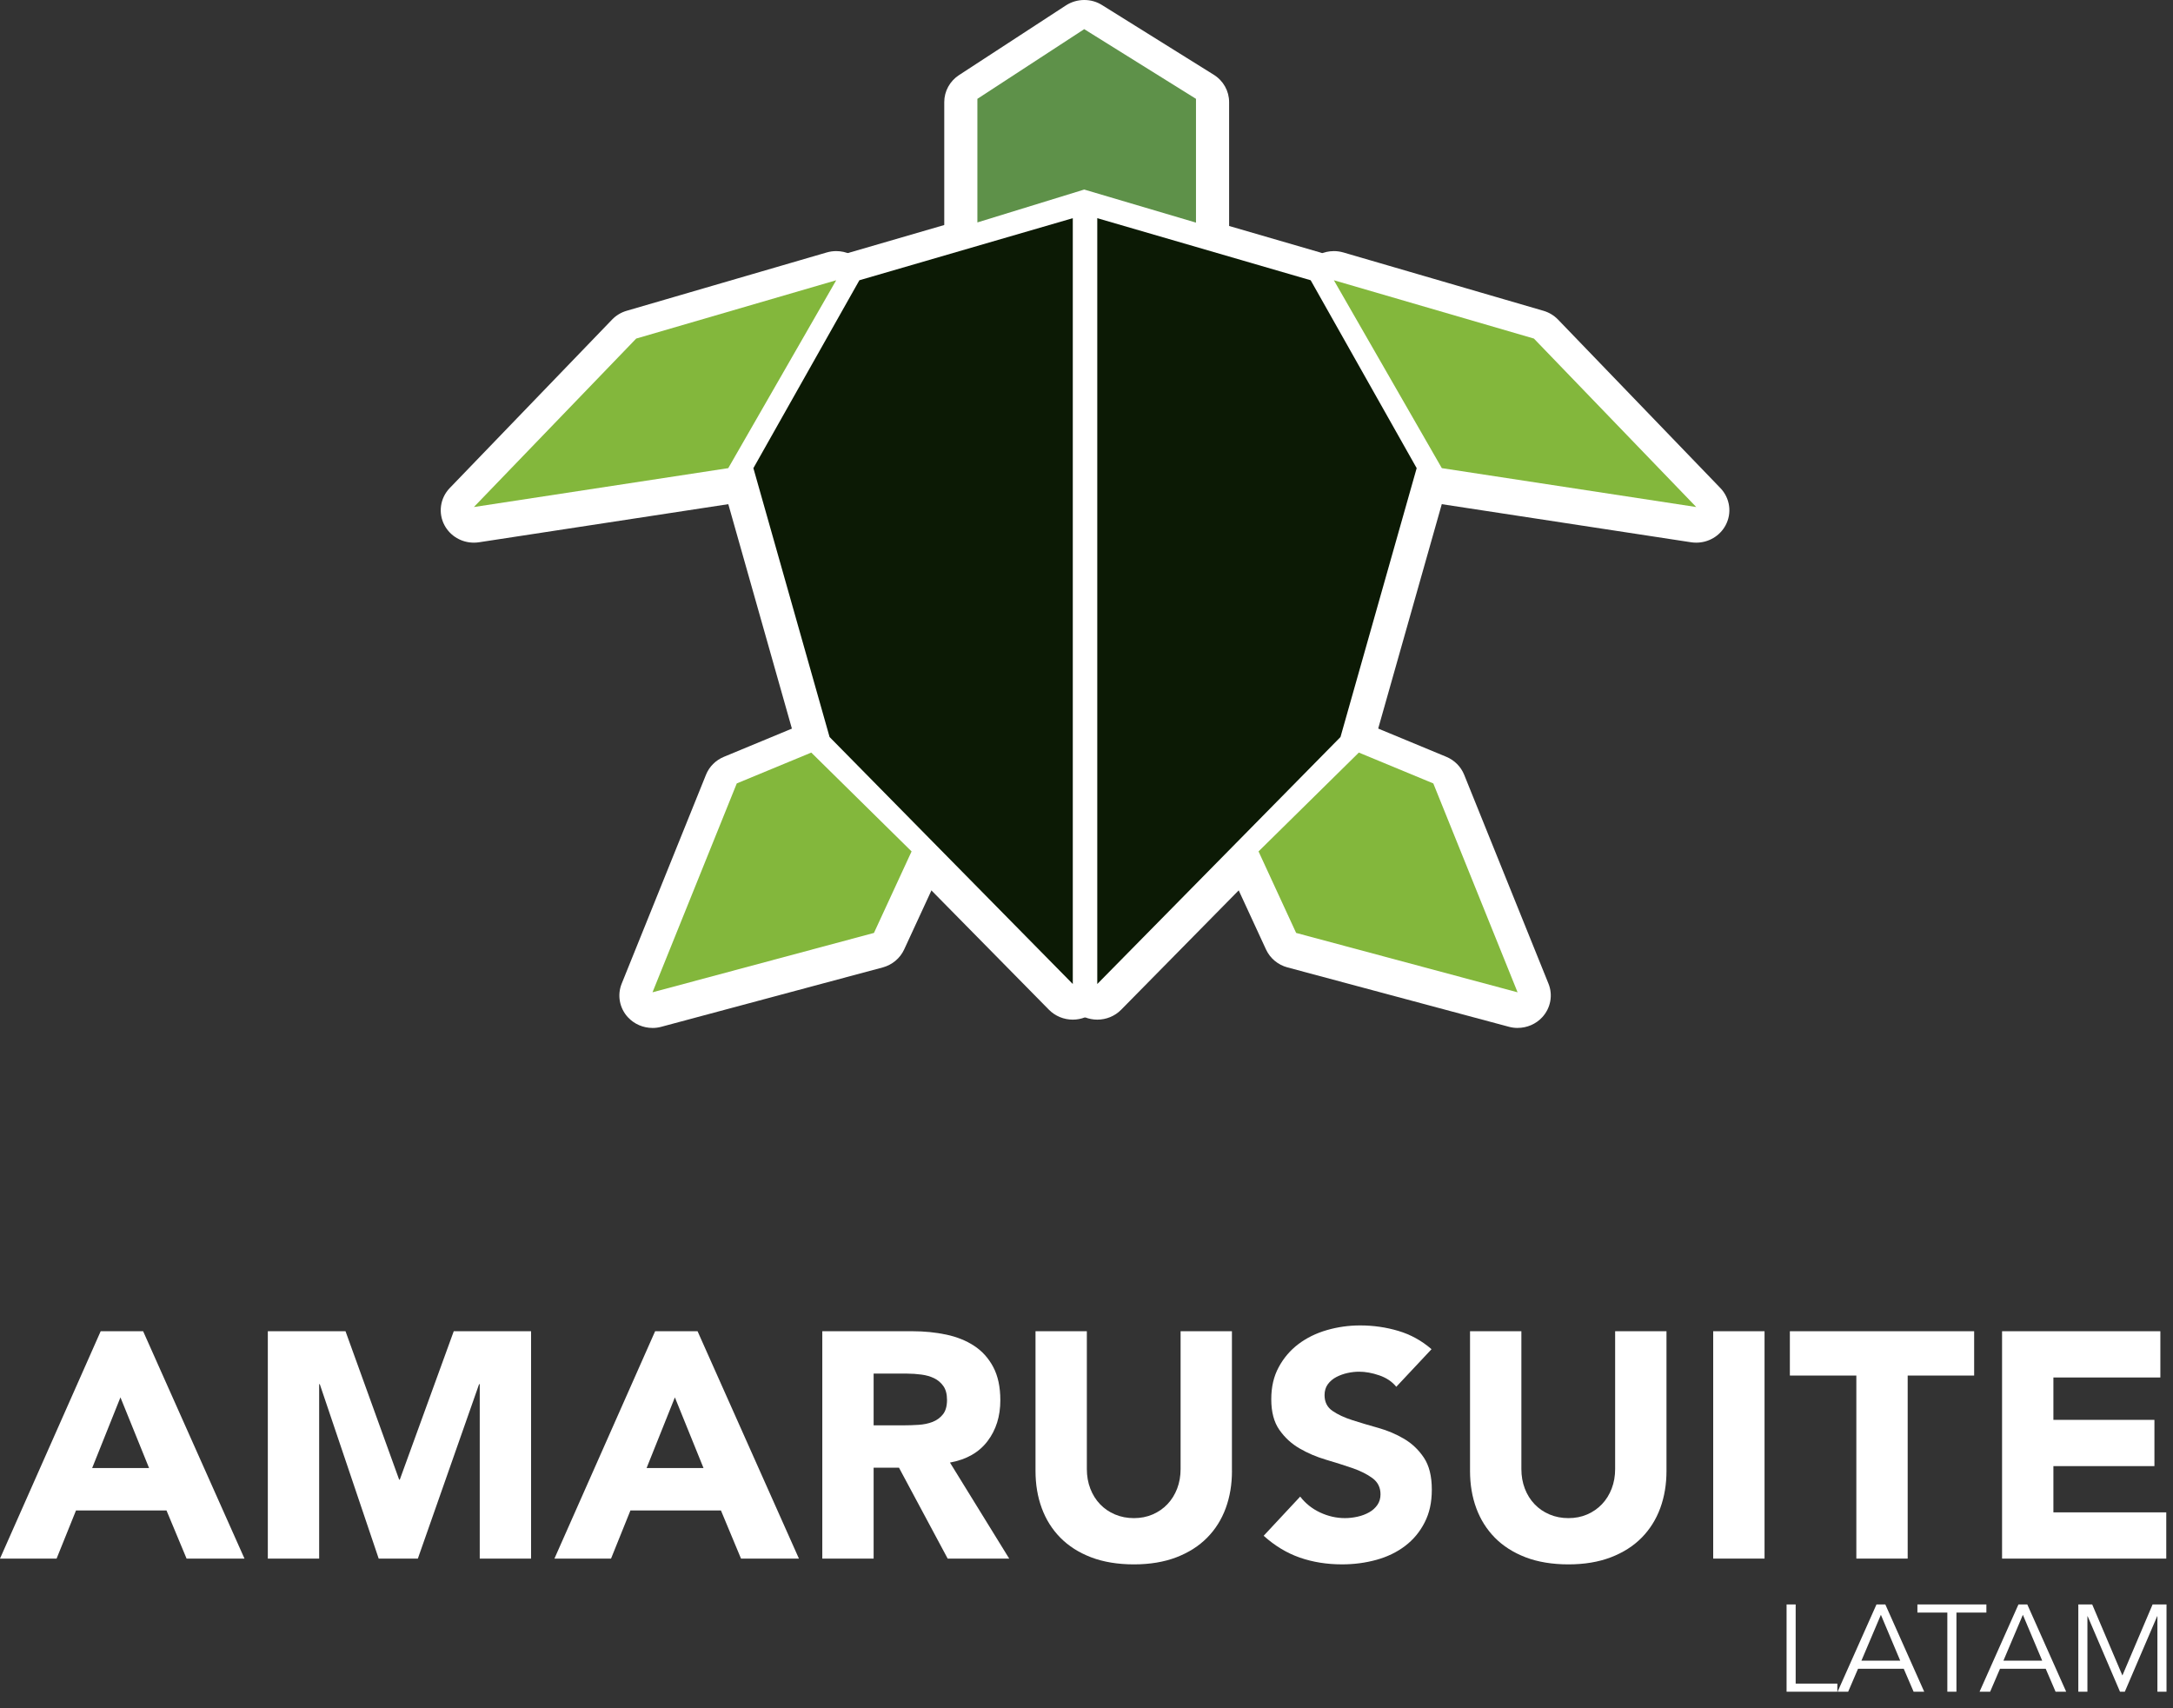
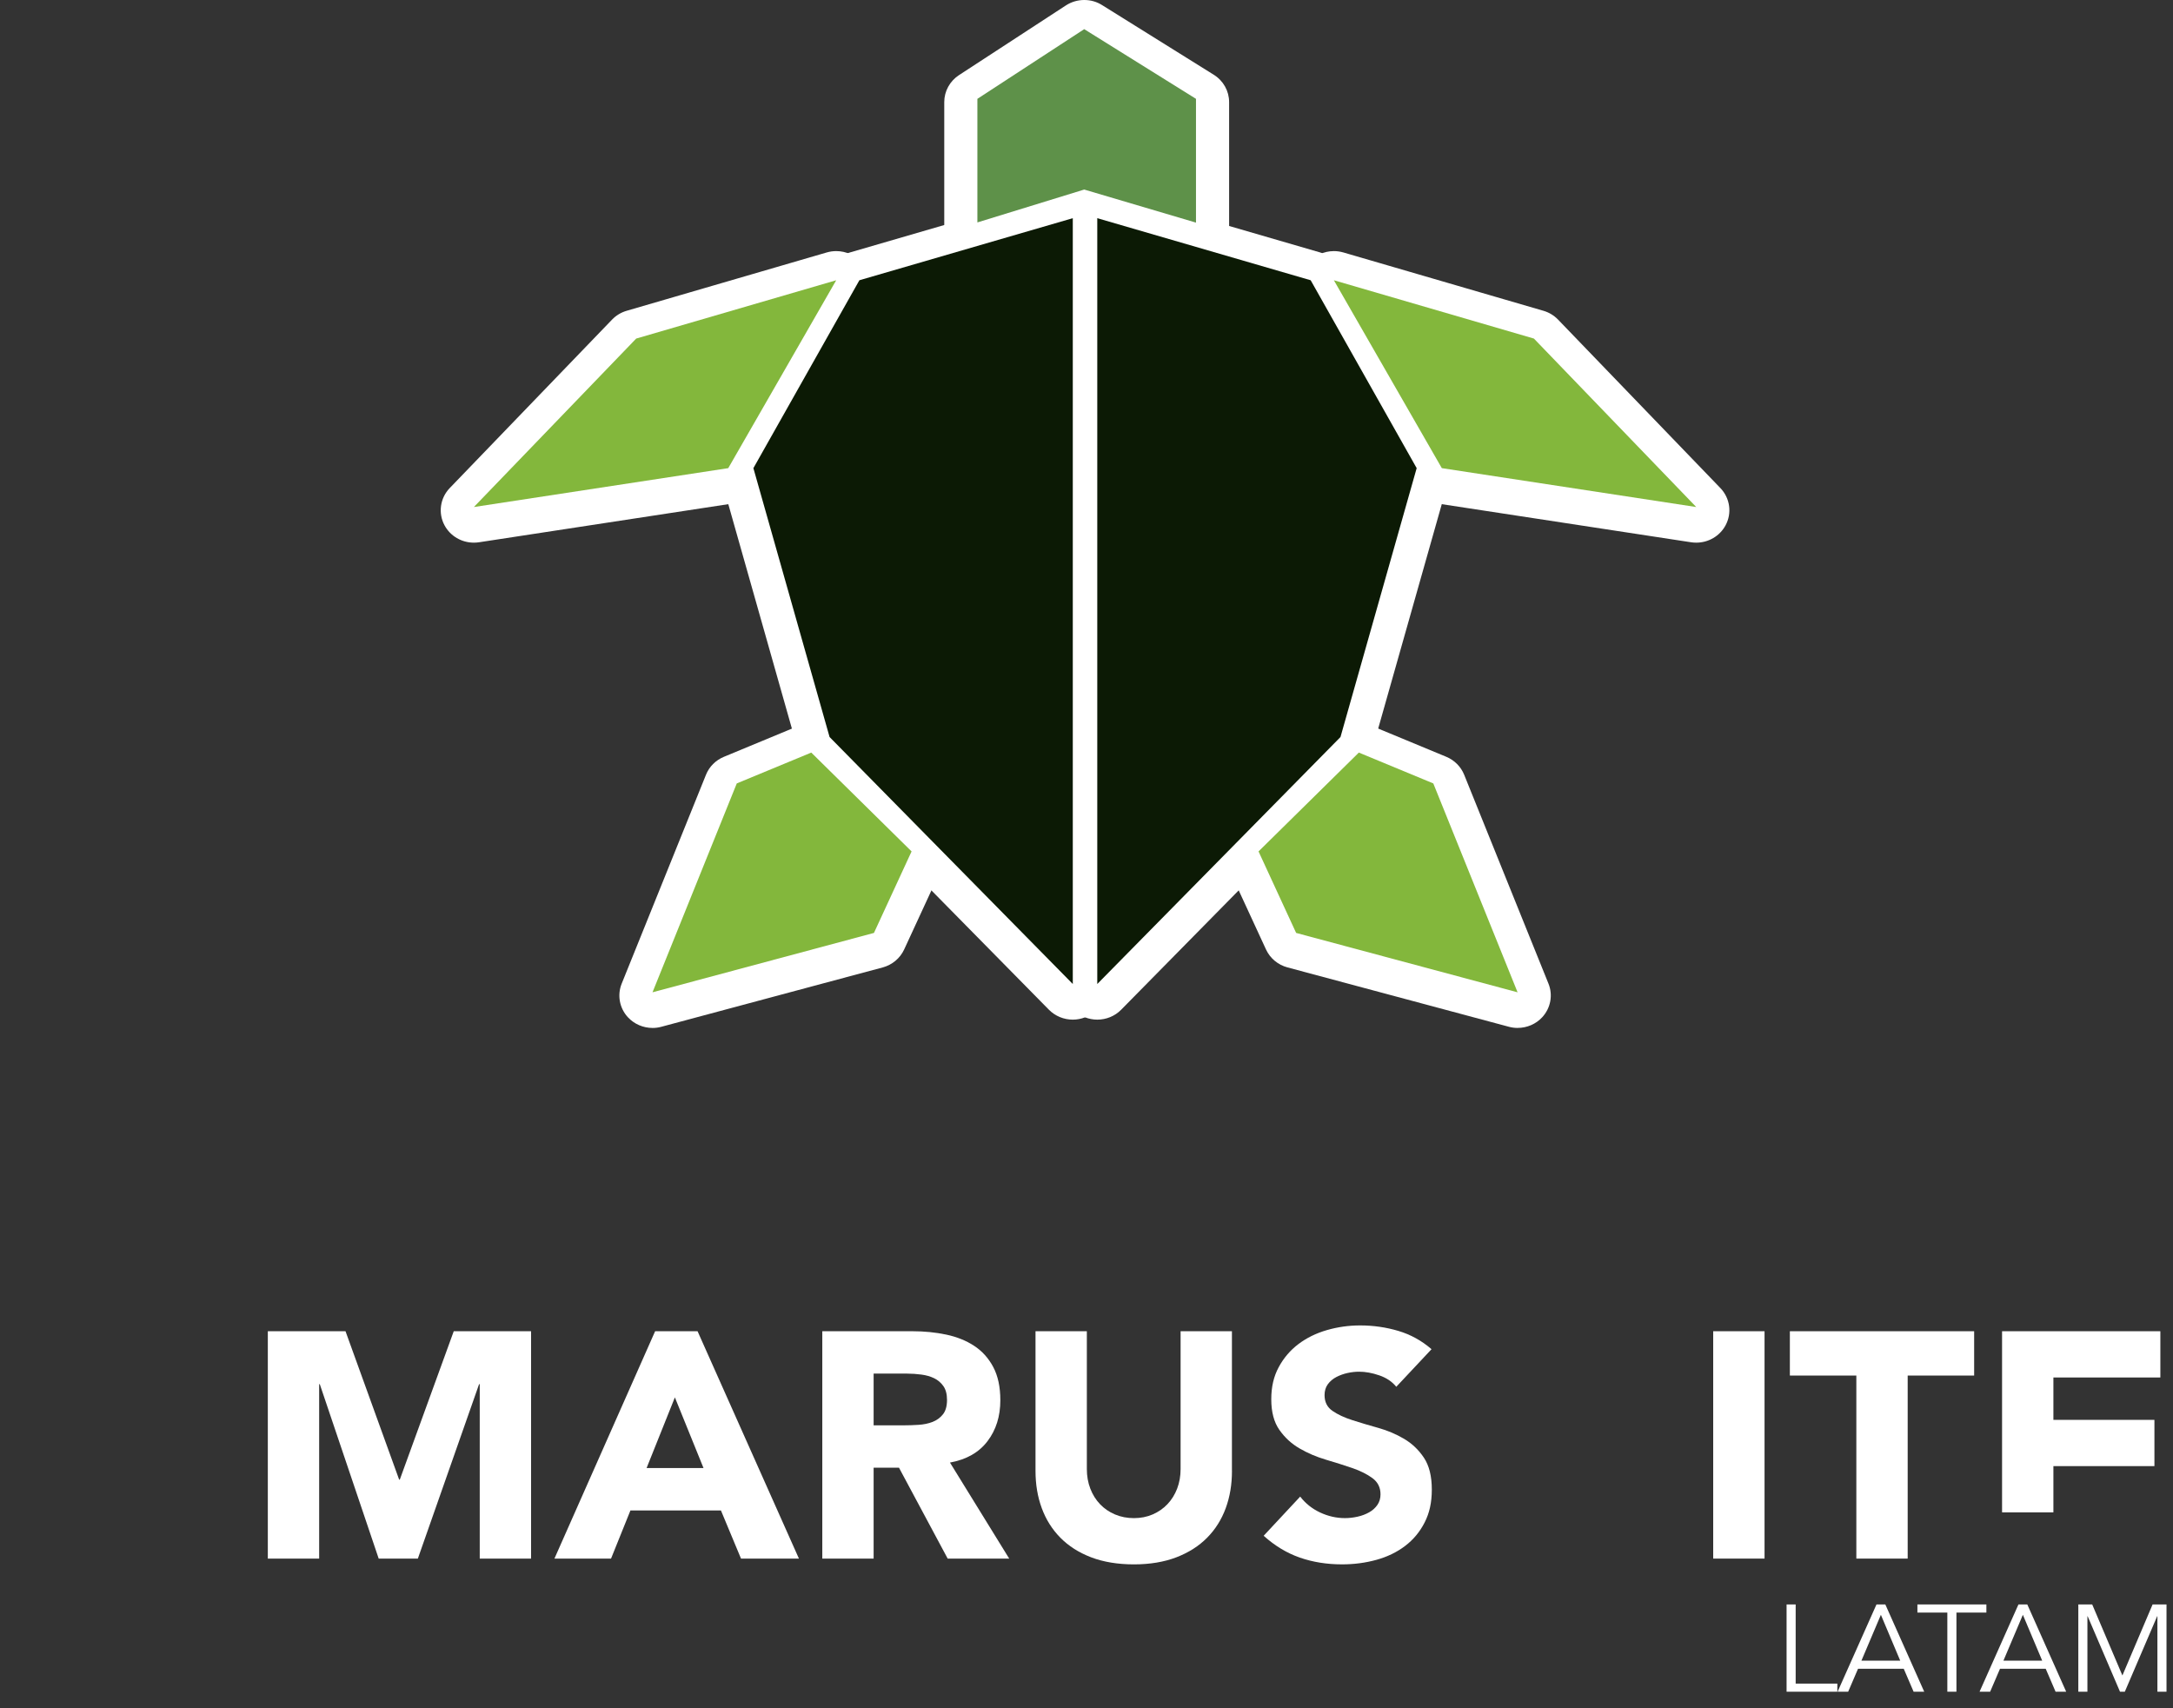
<svg xmlns="http://www.w3.org/2000/svg" width="159" height="125" viewBox="0 0 159 125" fill="none">
  <rect x="0" y="0" width="159" height="125" fill="#333333" stroke="none" />
  <g clip-path="url(#clip0_1123_6024)">
    <path d="M111.046 75.214C110.833 75.214 110.617 75.186 110.407 75.129L94.203 70.784C93.507 70.597 92.933 70.118 92.635 69.473L89.881 63.509C89.466 62.613 89.663 61.561 90.371 60.864L97.71 53.63C98.176 53.172 98.799 52.928 99.431 52.928C99.749 52.928 100.071 52.99 100.376 53.115L105.825 55.374C106.424 55.623 106.894 56.095 107.134 56.687L113.303 71.972C113.64 72.806 113.465 73.756 112.852 74.425C112.387 74.932 111.728 75.212 111.049 75.212L111.046 75.214Z" fill="white" />
    <path d="M80.291 74.607C79.986 74.607 79.68 74.55 79.385 74.434C78.468 74.072 77.867 73.202 77.867 72.237V16.201C77.867 15.452 78.228 14.748 78.842 14.3C79.266 13.992 79.775 13.831 80.291 13.831C80.521 13.831 80.754 13.864 80.982 13.931L96.597 18.472C97.207 18.65 97.721 19.055 98.027 19.598L105.783 33.346C106.089 33.889 106.166 34.527 105.996 35.124L100.421 54.798C100.315 55.177 100.111 55.526 99.832 55.81L82.036 73.882C81.571 74.356 80.936 74.607 80.289 74.607H80.291Z" fill="white" />
    <path d="M78.498 74.607C77.851 74.607 77.218 74.354 76.751 73.882L58.954 55.81C58.675 55.526 58.472 55.18 58.365 54.798L52.79 35.124C52.621 34.527 52.698 33.889 53.004 33.346L60.76 19.598C61.068 19.053 61.582 18.648 62.19 18.472L77.805 13.931C78.033 13.864 78.265 13.831 78.496 13.831C79.012 13.831 79.521 13.992 79.945 14.3C80.558 14.748 80.919 15.452 80.919 16.201V72.237C80.919 73.204 80.318 74.074 79.402 74.434C79.109 74.55 78.801 74.607 78.496 74.607H78.498Z" fill="white" />
    <path d="M47.743 75.214C47.064 75.214 46.405 74.934 45.939 74.427C45.326 73.759 45.152 72.808 45.489 71.974L51.657 56.69C51.895 56.097 52.367 55.625 52.966 55.377L58.415 53.118C58.721 52.992 59.043 52.93 59.36 52.93C59.993 52.93 60.618 53.174 61.081 53.632L68.421 60.866C69.129 61.563 69.323 62.616 68.911 63.512L66.157 69.475C65.859 70.118 65.284 70.599 64.589 70.786L48.385 75.131C48.174 75.188 47.958 75.216 47.745 75.216L47.743 75.214Z" fill="white" />
    <path d="M124.115 39.706C123.992 39.706 123.866 39.697 123.74 39.678L105.126 36.833C104.392 36.722 103.752 36.286 103.389 35.653L95.489 21.904C95.004 21.063 95.091 20.018 95.71 19.264C96.177 18.693 96.878 18.373 97.603 18.373C97.833 18.373 98.066 18.406 98.296 18.472L112.931 22.739C113.341 22.857 113.709 23.08 114.003 23.384L125.88 35.71C126.59 36.447 126.743 37.544 126.26 38.44C125.836 39.227 125.005 39.706 124.118 39.706H124.115Z" fill="white" />
    <path d="M87.511 18.897C87.276 18.897 87.038 18.863 86.808 18.795L79.347 16.585L72.243 18.771C72.005 18.844 71.758 18.88 71.516 18.88C71.007 18.88 70.502 18.724 70.081 18.42C69.458 17.974 69.092 17.263 69.092 16.51V7.469C69.092 6.677 69.497 5.938 70.17 5.497L77.99 0.398C78.397 0.133 78.865 0 79.335 0C79.805 0 80.242 0.123 80.639 0.372L88.815 5.471C89.513 5.907 89.935 6.661 89.935 7.469V16.526C89.935 17.278 89.571 17.982 88.956 18.43C88.534 18.735 88.025 18.897 87.511 18.897Z" fill="white" />
    <path d="M34.671 39.706C33.781 39.706 32.952 39.227 32.528 38.44C32.046 37.544 32.199 36.447 32.909 35.71L44.786 23.384C45.079 23.08 45.447 22.857 45.857 22.739L60.493 18.472C60.721 18.406 60.953 18.373 61.186 18.373C61.911 18.373 62.611 18.69 63.079 19.264C63.695 20.018 63.782 21.063 63.3 21.904L55.4 35.653C55.036 36.286 54.394 36.722 53.662 36.833L35.049 39.678C34.923 39.697 34.797 39.706 34.673 39.706H34.671Z" fill="white" />
    <path d="M78.497 15.964V72L60.701 53.928L55.126 34.254L62.882 20.506L78.497 15.964Z" fill="#0C1A05" />
    <path d="M53.287 34.254L61.186 20.506L46.551 24.773L34.674 37.099L53.287 34.254Z" fill="#83B73C" />
    <path d="M59.362 55.066L66.701 62.298L63.948 68.262L47.744 72.607L53.91 57.323L59.362 55.066Z" fill="#83B73C" />
    <path d="M80.288 15.964V72L98.084 53.928L103.659 34.254L95.903 20.506L80.288 15.964Z" fill="#0C1A05" />
    <path d="M105.499 34.254L97.6 20.506L112.237 24.773L124.115 37.099L105.499 34.254Z" fill="#83B73C" />
    <path d="M99.427 55.066L92.088 62.298L94.839 68.262L111.043 72.607L104.876 57.323L99.427 55.066Z" fill="#83B73C" />
    <path d="M87.511 7.232V16.289L79.333 13.869L71.516 16.275V7.232L79.333 2.133L87.511 7.232Z" fill="#5E9149" />
    <g clip-path="url(#clip1_1123_6024)">
-       <path d="M7.367 97.406H10.473L17.889 114.042H13.652L12.182 110.518H5.562L4.141 114.042H0L7.367 97.406ZM8.812 102.247L6.743 107.417H10.908L8.814 102.247H8.812Z" fill="white" />
      <path d="M19.598 97.406H25.281L29.205 108.262H29.254L33.201 97.406H38.859V114.042H35.103V101.282H35.054L30.575 114.042H27.709L23.4 101.282H23.353V114.042H19.597V97.406H19.598Z" fill="white" />
      <path d="M47.936 97.406H51.041L58.458 114.042H54.22L52.751 110.518H46.13L44.71 114.042H40.568L47.936 97.406ZM49.381 102.247L47.311 107.417H51.477L49.382 102.247H49.381Z" fill="white" />
      <path d="M60.168 97.406H66.766C67.632 97.406 68.455 97.488 69.234 97.652C70.011 97.816 70.694 98.091 71.281 98.475C71.866 98.86 72.332 99.376 72.677 100.026C73.022 100.676 73.195 101.487 73.195 102.457C73.195 103.632 72.882 104.631 72.255 105.453C71.629 106.276 70.714 106.797 69.51 107.016L73.844 114.042H69.342L65.779 107.391H63.924V114.042H60.168V97.406ZM63.924 104.291H66.139C66.477 104.291 66.833 104.279 67.21 104.255C67.587 104.231 67.928 104.161 68.233 104.043C68.539 103.925 68.791 103.742 68.993 103.49C69.193 103.24 69.294 102.888 69.294 102.433C69.294 102.01 69.205 101.673 69.029 101.422C68.852 101.172 68.628 100.98 68.356 100.847C68.082 100.714 67.769 100.623 67.416 100.577C67.063 100.531 66.718 100.507 66.38 100.507H63.924V104.291Z" fill="white" />
      <path d="M90.144 107.627C90.144 108.614 89.992 109.522 89.688 110.352C89.382 111.183 88.93 111.903 88.327 112.514C87.723 113.125 86.975 113.602 86.075 113.948C85.175 114.292 84.141 114.465 82.969 114.465C81.798 114.465 80.738 114.292 79.84 113.948C78.94 113.604 78.19 113.125 77.588 112.514C76.986 111.903 76.532 111.183 76.227 110.352C75.921 109.522 75.769 108.614 75.769 107.627V97.406H79.525V107.487C79.525 108.004 79.609 108.481 79.778 108.921C79.946 109.359 80.183 109.739 80.489 110.06C80.794 110.381 81.159 110.632 81.584 110.811C82.009 110.992 82.472 111.081 82.968 111.081C83.464 111.081 83.923 110.992 84.34 110.811C84.757 110.631 85.119 110.381 85.423 110.06C85.728 109.739 85.965 109.359 86.133 108.921C86.301 108.483 86.385 108.004 86.385 107.487V97.406H90.141V107.627H90.144Z" fill="white" />
      <path d="M102.169 101.472C101.863 101.096 101.451 100.817 100.929 100.637C100.406 100.456 99.913 100.367 99.448 100.367C99.175 100.367 98.894 100.398 98.605 100.461C98.317 100.523 98.043 100.622 97.786 100.754C97.53 100.887 97.32 101.065 97.16 101.282C97 101.501 96.919 101.768 96.919 102.081C96.919 102.584 97.111 102.967 97.496 103.232C97.881 103.499 98.367 103.726 98.954 103.913C99.538 104.101 100.169 104.289 100.843 104.477C101.517 104.665 102.148 104.932 102.733 105.276C103.318 105.62 103.803 106.083 104.19 106.662C104.575 107.242 104.767 108.018 104.767 108.988C104.767 109.959 104.59 110.719 104.237 111.408C103.884 112.096 103.406 112.669 102.804 113.123C102.203 113.578 101.504 113.915 100.71 114.134C99.916 114.353 99.077 114.464 98.194 114.464C97.087 114.464 96.059 114.3 95.112 113.97C94.165 113.641 93.282 113.109 92.463 112.372L95.136 109.505C95.521 110.006 96.007 110.394 96.593 110.668C97.178 110.942 97.785 111.08 98.411 111.08C98.717 111.08 99.025 111.044 99.338 110.974C99.651 110.904 99.933 110.798 100.182 110.656C100.431 110.515 100.631 110.336 100.783 110.117C100.936 109.897 101.013 109.638 101.013 109.341C101.013 108.84 100.816 108.444 100.423 108.155C100.029 107.866 99.535 107.618 98.943 107.415C98.349 107.213 97.707 107.008 97.016 106.804C96.326 106.6 95.684 106.327 95.09 105.981C94.496 105.637 94.003 105.182 93.61 104.619C93.216 104.055 93.02 103.311 93.02 102.387C93.02 101.463 93.201 100.711 93.563 100.037C93.925 99.364 94.406 98.8 95.008 98.345C95.61 97.891 96.303 97.551 97.09 97.323C97.876 97.096 98.686 96.981 99.522 96.981C100.484 96.981 101.416 97.114 102.314 97.381C103.212 97.648 104.023 98.093 104.746 98.72L102.169 101.469V101.472Z" fill="white" />
-       <path d="M121.938 107.627C121.938 108.614 121.785 109.522 121.481 110.352C121.175 111.182 120.723 111.902 120.12 112.514C119.518 113.125 118.768 113.602 117.868 113.948C116.969 114.292 115.934 114.465 114.763 114.465C113.591 114.465 112.531 114.292 111.633 113.948C110.735 113.603 109.983 113.125 109.381 112.514C108.779 111.902 108.326 111.182 108.02 110.352C107.715 109.522 107.563 108.614 107.563 107.627V97.406H111.32V107.487C111.32 108.004 111.404 108.481 111.573 108.921C111.741 109.359 111.978 109.739 112.284 110.06C112.589 110.38 112.954 110.632 113.379 110.811C113.804 110.992 114.265 111.081 114.763 111.081C115.261 111.081 115.718 110.992 116.135 110.811C116.552 110.631 116.914 110.38 117.218 110.06C117.522 109.739 117.76 109.359 117.928 108.921C118.096 108.483 118.181 108.004 118.181 107.487V97.406H121.938V107.627Z" fill="white" />
      <path d="M125.356 97.406H129.113V114.042H125.356V97.406Z" fill="white" />
      <path d="M135.83 100.649H130.966V97.406H144.45V100.649H139.586V114.042H135.83V100.649Z" fill="white" />
-       <path d="M146.495 97.406H158.075V100.79H150.249V103.891H157.641V107.275H150.249V110.659H158.507V114.043H146.493V97.406H146.495Z" fill="white" />
+       <path d="M146.495 97.406H158.075V100.79H150.249V103.891H157.641V107.275H150.249V110.659H158.507H146.493V97.406H146.495Z" fill="white" />
      <path d="M131.389 123.188H134.44V123.782H130.725V117.396H131.391V123.186L131.389 123.188Z" fill="white" />
      <path d="M135.234 123.782H134.458L137.304 117.396H137.95L140.796 123.782H140.02L139.299 122.105H135.953L135.232 123.782H135.234ZM136.204 121.511H139.041L137.626 118.155L136.202 121.511H136.204Z" fill="white" />
      <path d="M143.154 123.782H142.488V117.992H140.298V117.397H145.345V117.992H143.154V123.782Z" fill="white" />
      <path d="M145.622 123.782H144.846L147.692 117.396H148.338L151.184 123.782H150.408L149.687 122.105H146.341L145.62 123.782H145.622ZM146.593 121.511H149.43L148.015 118.155L146.592 121.511H146.593Z" fill="white" />
      <path d="M155.298 122.593L157.507 117.397H158.525V123.784H157.859V118.264H157.84L155.474 123.784H155.123L152.757 118.264H152.738V123.784H152.072V117.397H153.088L155.297 122.593H155.298Z" fill="white" />
    </g>
  </g>
  <defs>
    <clipPath id="clip0_1123_6024">
      <rect width="159" height="125" fill="white" />
    </clipPath>
    <clipPath id="clip1_1123_6024">
      <rect width="159" height="27.937" fill="white" transform="translate(0 96.983)" />
    </clipPath>
  </defs>
</svg>